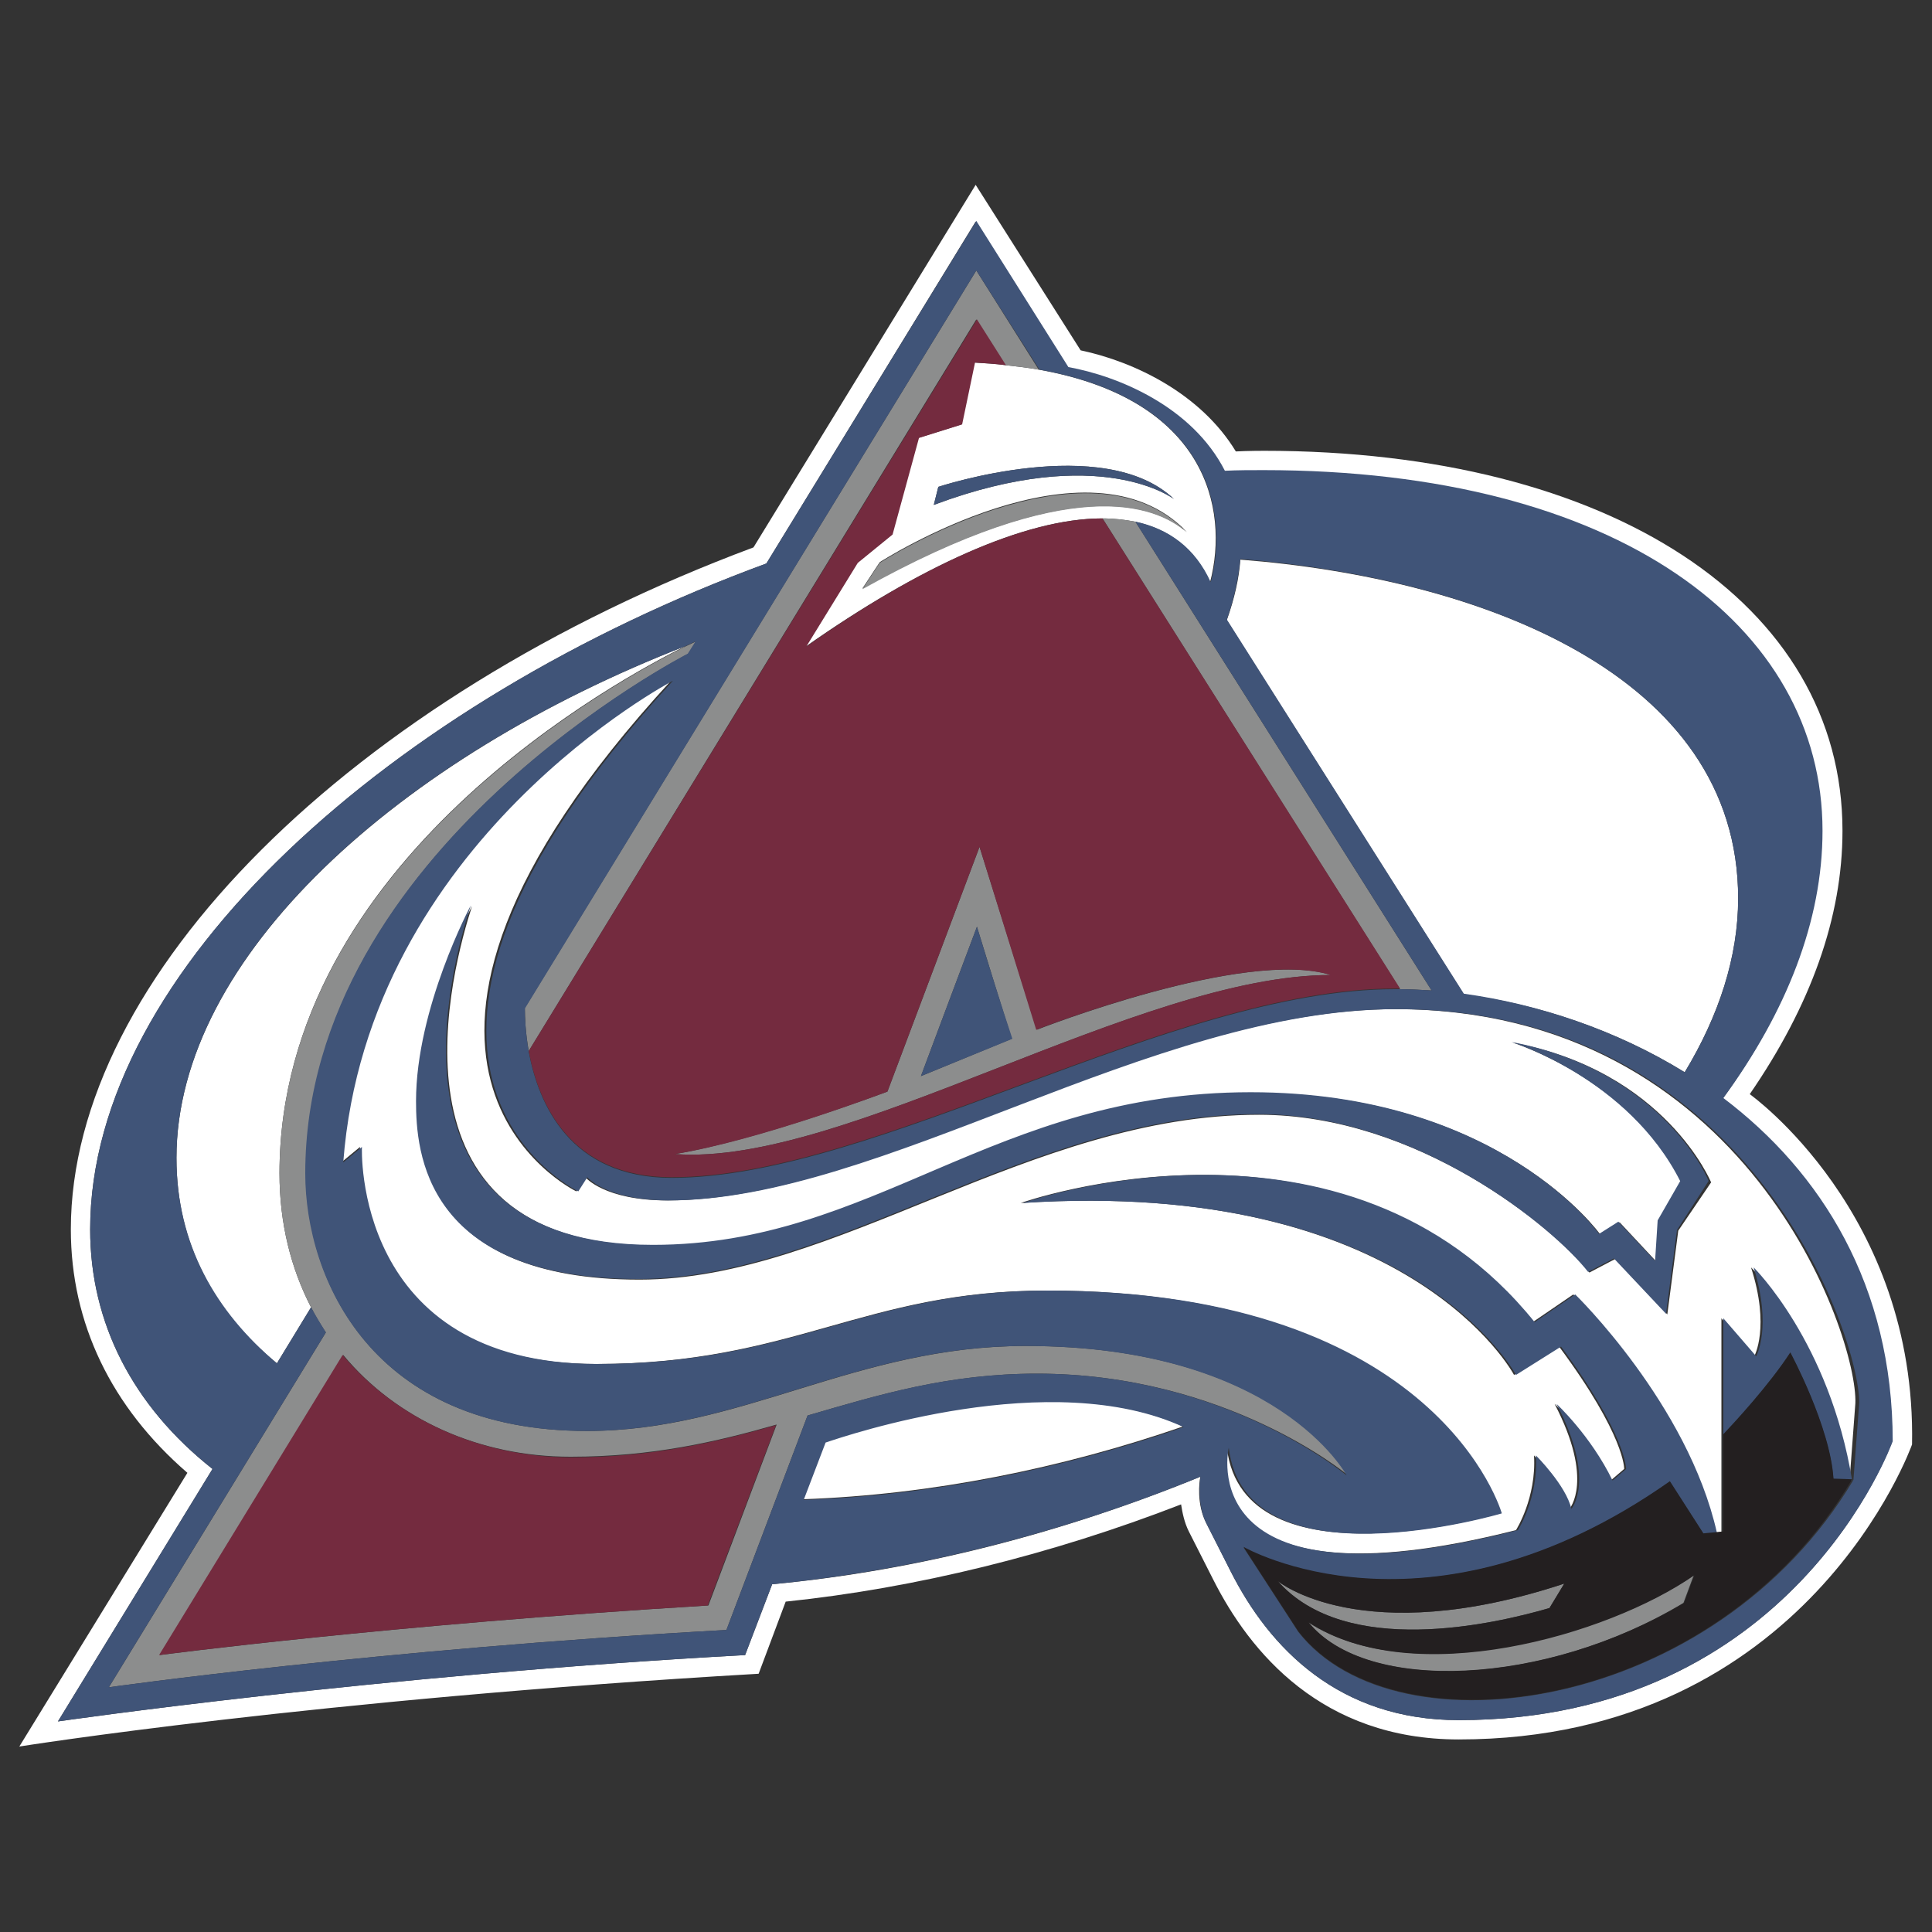
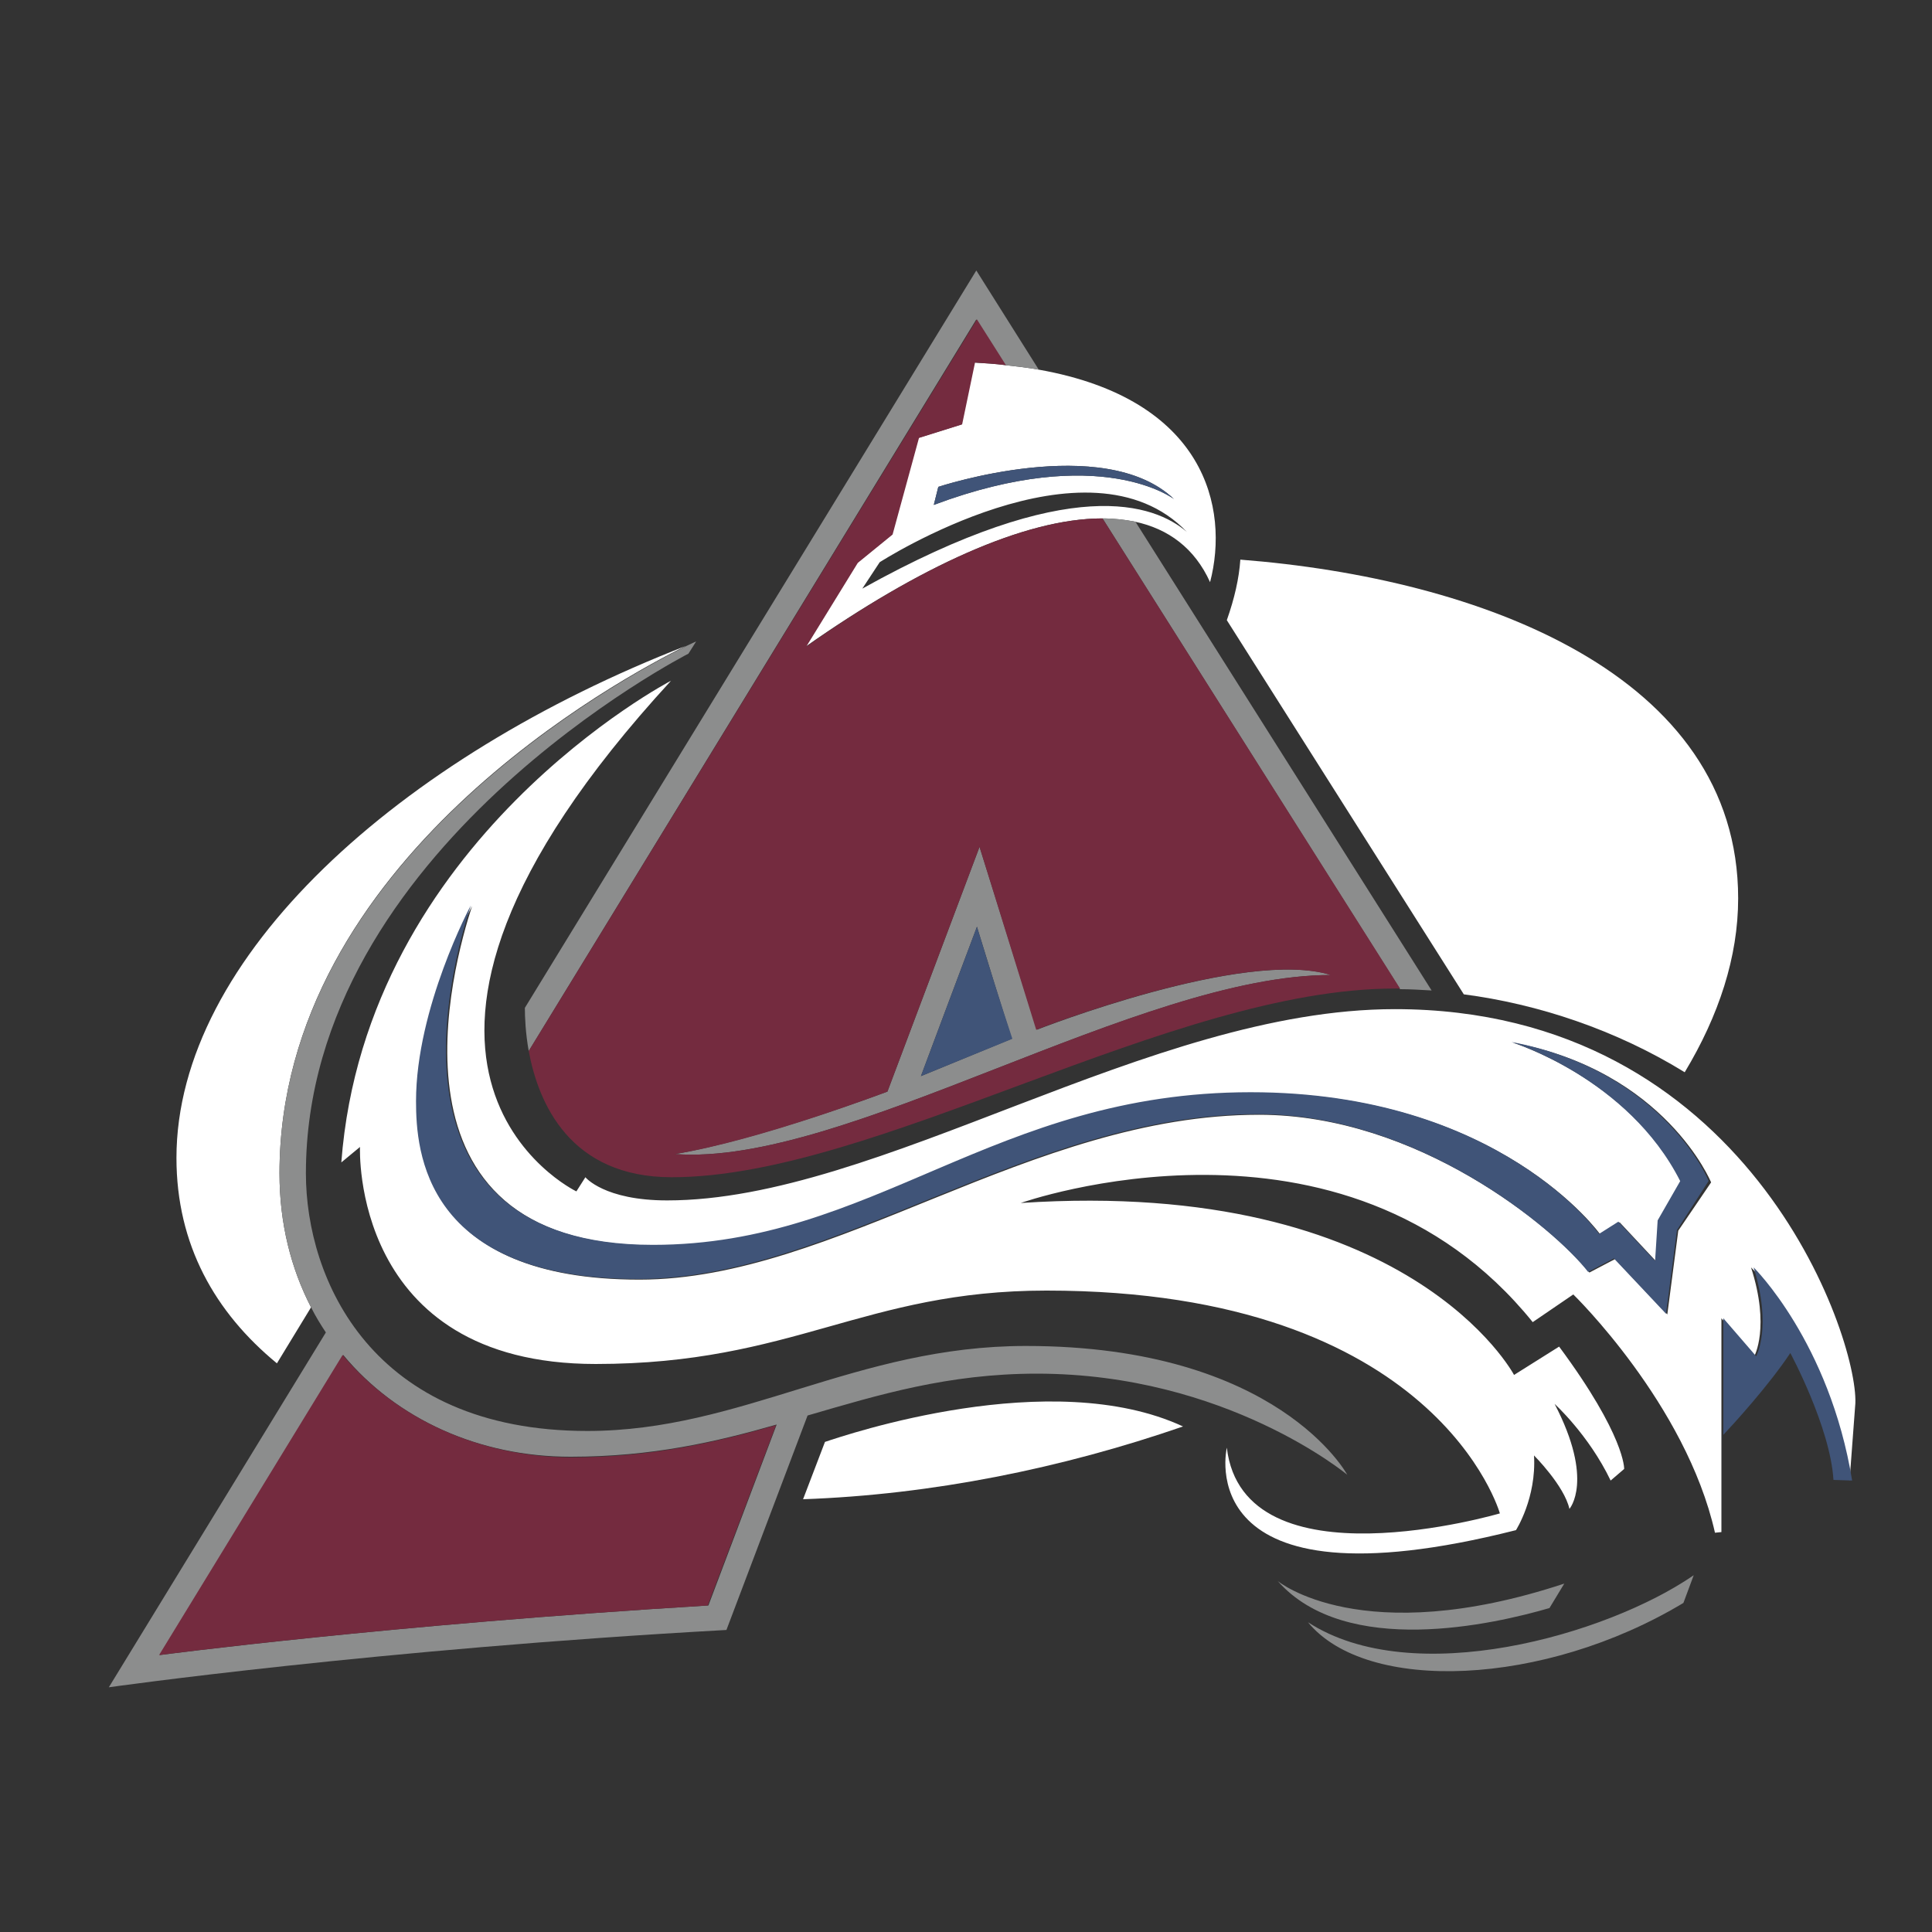
<svg xmlns="http://www.w3.org/2000/svg" version="1.1" id="Layer_1" x="0px" y="0px" viewBox="0 0 300 300" style="enable-background:new 0 0 300 300;" xml:space="preserve">
  <rect x="0" y="0" width="300" height="300" fill="#333333" stroke="none" />
  <style type="text/css">
	.st0{fill:#FFFFFF;}
	.st1{fill:#8C8D8D;}
	.st2{fill:#405478;}
	.st3{fill:#742B3F;}
	.st4{fill:#231F20;}
</style>
  <g>
    <g>
-       <path class="st0" d="M271.7,169.9c9.5-13.8,14.4-27.5,14.4-40.9c0-35.3-36.1-59-89.8-59c0,0-2.6,0-4.4,0.1    c-5.4-8.9-15.6-13.9-24.1-15.7l-16.3-25.7L117,85C54.5,108.3,11,151.7,11,190.9c0,14.6,6.3,27.6,18.1,37.8L3,271.2    c0,0,45.7-7.3,114.8-11.3l4.2-11.2c20.2-2.1,41.3-7.3,61.4-15.1c0.2,1.3,0.5,2.8,1.2,4.2l3.8,7.5c5.7,11.3,16.9,24.8,38.1,24.8    c54.2,0,70.4-45.8,70.4-45.8C297.6,188.3,271.7,169.9,271.7,169.9z M226.5,267.1c-18.6,0-29.4-11.2-35.4-23.1l-3.8-7.5    c-1.5-2.9-1.1-6.4-0.9-7.2c-21,8.6-43.8,14.6-66.5,16.7l-4.2,11C58.6,260.1,9,267.3,9,267.3l24-39.2c-12.4-9.8-19-22.7-19-37.2    c0-40.3,47-82.1,105-103.4l32.5-53.1l14.3,22.7c7.7,1.4,19.2,6.1,24.3,16.1c2-0.1,4-0.1,6-0.1c55.1,0,86.8,24.2,86.8,56    c0,14-5.7,28.1-15.4,41.5c15.2,11.5,26.3,29.1,26.3,53.2C293.9,223.8,278.5,267.1,226.5,267.1z" />
      <path class="st0" d="M128.1,223.9l-3.4,8.9c20-0.7,40.2-4.8,59-11.3C163.2,212,131.4,222.8,128.1,223.9z" />
      <path class="st0" d="M106.5,100.3c-44.5,17.3-79.1,48.3-79.1,79.5c0,13.5,6,24,15.6,31.9l5.3-8.7c-3.1-6-4.9-13-4.9-20.8    C43.4,133.6,96.7,105.1,106.5,100.3z" />
      <path class="st0" d="M261.6,166.5c5.3-8.8,8.3-17.9,8.3-27c0-34.8-40.1-49.7-77.3-52.6c-0.2,2.9-0.9,6-2.1,9.4l36.8,58.1    C238.8,155.9,250.9,159.9,261.6,166.5z" />
      <path class="st0" d="M176.2,81c5.2,1.1,9.3,4.1,11.7,9.4c3-11.5-0.7-28.4-26.6-33c-1.6-0.3-3.4-0.5-5.2-0.7    c-1.5-0.2-3.1-0.3-4.8-0.4l-2,9.6l-6.7,2.1l-4.1,15l-5.4,4.4l-8,13c17.5-12.3,34-19.9,46-19.9C173,80.5,174.7,80.7,176.2,81z     M145.7,75.6c0,0,25.7-8.5,36.6,1.9c0,0-11.4-8.8-37.3,0.9L145.7,75.6z M136.6,87.3c0,0,32.3-20.8,47.7-4.7    c-5-4.3-18.1-9.2-50.4,8.8L136.6,87.3z" />
      <path class="st0" d="M216.6,156.7c-38.2,0-80.1,29.7-113,29.7c-9.8,0-12.7-3.6-12.7-3.6l-1.4,2.2c0,0-40.4-19.4,14.7-79.3    c0,0-47.4,24.7-51.2,74.8l2.9-2.4c0,0-1.5,33.7,36.6,33.7c30.7,0,41.6-11.4,70-11.4c60.7,0,70.4,34.6,70.4,34.6    s-39.8,11.7-42.4-10.2c0,0-6.1,25.7,44.9,12.8c0,0,3.2-5,2.8-11.6c0,0,4.7,4.7,5.5,8.3c0,0,3.9-4.4-2.3-16.3c0,0,5.3,4.8,8.7,11.9    l2.1-1.8c0,0,0.2-5.1-10.1-19l-7,4.4c0,0-16.2-30.7-76.6-26.7c0,0,50.2-17.8,79.5,18.5l6.3-4.3c0,0,17.5,17,22,37l1-0.1l0-15.1    l0-18.1l5.1,5.9c0,0,2.5-4.5-0.5-13.8c0,0,11.8,11.5,15.3,33.1l0.9-12C288.5,207.5,271.3,156.7,216.6,156.7z M260.6,191.1l-1.7,13    l-8.1-8.6l-4,2.1c-5.5-6.9-26.6-24.5-51.3-24.5c-35.5,0-65.8,25.6-96.2,25.6c-33.2,0-34.5-19.8-34.5-27.6    c0-14.5,8.5-30.4,8.5-30.4c-2.9,8.9-15.3,52.7,28.3,52.7c34.3,0,52.7-23.7,92.8-23.7c38.5,0,54.1,22,54.1,22l3-1.9l5.7,6.1    l0.4-6.3l3.5-6.1c-8.1-16-26.2-21.6-26.2-21.6c23.7,4.4,30.8,21.7,30.8,21.7L260.6,191.1z" />
    </g>
    <g>
      <path class="st1" d="M222.3,153.8l-46-72.8c-1.6-0.3-3.3-0.5-5.1-0.5l46.2,73.1C219,153.6,220.6,153.7,222.3,153.8z" />
      <path class="st1" d="M82.1,163.2l69.5-113.6l4.5,7.1c1.8,0.2,3.6,0.4,5.2,0.7L151.6,42L81.5,156.5    C81.5,157.9,81.6,160.4,82.1,163.2z" />
      <path class="st1" d="M152.1,131.5l-14.3,38c0,0-19.9,7.5-33,9.7c26.3,2,72-27.8,101.9-27.8c-13.4-4.2-45.7,8.5-45.7,8.5    L152.1,131.5z M143,167.1c2.9-7.8,6-16,8.7-23.2c1.8,5.9,3.7,12,5.4,17.4L143,167.1z" />
-       <path class="st1" d="M133.9,91.5c32.2-18,45.4-13.2,50.4-8.8c-15.3-16.1-47.7,4.7-47.7,4.7L133.9,91.5z" />
      <path class="st1" d="M240.6,249.7l2.3-3.8c-31.5,10.4-44.5-0.4-44.5-0.4C209,257.5,232,252.2,240.6,249.7z" />
      <path class="st1" d="M203.1,251.9c9.1,11.1,36.7,10,58.3-3l1.6-4.3C249.5,253.9,219.4,262.5,203.1,251.9z" />
      <path class="st1" d="M159.3,209c-26.4,0-44.1,13.2-68.1,13.2c-33.5,0-43.7-23.6-43.7-40c0-50.4,59.4-80.7,59.4-80.7l1.2-1.9    c-0.2,0.1-0.7,0.3-1.5,0.7c-9.9,4.9-63.2,33.4-63.2,81.9c0,7.8,1.8,14.8,4.9,20.8c0.7,1.4,1.5,2.7,2.3,3.9l-33.7,55.1    c0,0,41.6-5.9,95.9-8.9l12.6-33.3c11-3.2,21.8-6.5,35.6-6.5c29.4,0,48.2,15.7,48.2,15.7S198.5,209,159.3,209z M110,249.3    c-49.7,3-85.2,7.7-85.2,7.7l28.5-46.6c8.3,10,21.1,15.8,35.3,15.8c12.6,0,22.6-2.3,32-5L110,249.3z" />
    </g>
    <g>
      <path class="st2" d="M151.7,143.9c-2.7,7.2-5.8,15.4-8.7,23.2l14.2-5.8C155.4,155.9,153.5,149.8,151.7,143.9z" />
      <path class="st2" d="M182.3,77.5c-10.9-10.4-36.6-1.9-36.6-1.9l-0.7,2.8C170.9,68.7,182.3,77.5,182.3,77.5z" />
      <path class="st2" d="M272.7,210.6l-5.1-5.9l0,18.1c1.6-1.7,7-7.6,10.4-12.7c0,0,6.2,11.5,6.7,19.7l2.9,0.1    c-3.5-21.5-15.3-33.1-15.3-33.1C275.2,206.1,272.7,210.6,272.7,210.6z" />
-       <path class="st2" d="M267.6,170.5c9.8-13.4,15.4-27.5,15.4-41.5c0-31.8-31.7-56-86.8-56c-2,0-4,0-6,0.1    c-5.1-10-16.6-14.7-24.3-16.1l-14.3-22.7L119,87.5C61,108.8,14,150.6,14,190.9c0,14.5,6.6,27.4,19,37.2L9,267.3    c0,0,49.6-7.2,106.7-10.3l4.2-11c22.7-2.2,45.5-8.1,66.5-16.7c-0.1,0.9-0.5,4.3,0.9,7.2l3.8,7.5c6,11.9,16.8,23.1,35.4,23.1    c52,0,67.4-43.3,67.4-43.3C293.9,199.6,282.8,182,267.6,170.5z M269.9,139.5c0,9.1-3,18.3-8.3,27c-10.7-6.6-22.8-10.6-34.3-12.2    l-36.8-58.1c1.2-3.4,1.8-6.5,2.1-9.4C229.8,89.8,269.9,104.7,269.9,139.5z M151.6,42l9.8,15.4c25.8,4.6,29.6,21.5,26.6,33    c-2.4-5.3-6.5-8.3-11.7-9.4l46,72.8c-1.7-0.1-3.3-0.2-4.9-0.2c-0.3,0-0.5,0-0.8,0c-34.8,0-80.6,29.3-112.3,29.3    c-15.8,0-20.7-11.5-22.2-19.6c-0.5-2.9-0.6-5.3-0.6-6.7L151.6,42z M124.8,232.9l3.4-8.9c3.3-1.1,35-11.9,55.6-2.4    C165,228.1,144.8,232.2,124.8,232.9z M161,213.3c-13.9,0-24.6,3.3-35.6,6.5l-12.6,33.3c-54.3,3-95.9,8.9-95.9,8.9l33.7-55.1    c-0.8-1.3-1.6-2.6-2.3-3.9l-5.3,8.7c-9.5-8-15.6-18.5-15.6-31.9c0-31.2,34.5-62.2,79.1-79.5c0.8-0.4,1.3-0.6,1.5-0.7l-1.2,1.9    c0,0-59.4,30.4-59.4,80.7c0,16.3,10.3,40,43.7,40c24,0,41.7-13.2,68.1-13.2c39.2,0,49.9,20.1,49.9,20.1S190.4,213.3,161,213.3z     M201.6,253.4l-8.5-13.1c0,0,28.4,16.3,66.2-10.2l5.2,8.1l2.1-0.2c-4.5-20-22-37-22-37l-6.3,4.3c-29.2-36.3-79.5-18.5-79.5-18.5    c60.3-3.9,76.6,26.7,76.6,26.7l7-4.4c10.2,13.8,10.1,19,10.1,19l-2.1,1.8c-3.4-7-8.7-11.9-8.7-11.9c6.2,11.9,2.3,16.3,2.3,16.3    c-0.8-3.6-5.5-8.3-5.5-8.3c0.4,6.6-2.8,11.6-2.8,11.6c-51,13-44.9-12.8-44.9-12.8c2.6,22,42.4,10.2,42.4,10.2s-9.7-34.6-70.4-34.6    c-28.5,0-39.3,11.4-70,11.4c-38.1,0-36.6-33.7-36.6-33.7l-2.9,2.4c3.8-50,51.2-74.8,51.2-74.8c-55.1,60-14.7,79.3-14.7,79.3    l1.4-2.2c0,0,2.9,3.6,12.7,3.6c32.9,0,74.8-29.7,113-29.7c54.7,0,71.8,50.8,71.8,61.1l-0.9,12    C266.4,265.8,216.8,272.9,201.6,253.4z" />
      <path class="st2" d="M234.7,161.8c0,0,18.1,5.6,26.2,21.6l-3.5,6.1l-0.4,6.3l-5.7-6.1l-3,1.9c0,0-15.5-22-54.1-22    c-40,0-58.4,23.7-92.8,23.7c-43.6,0-31.2-43.8-28.3-52.7c0,0-8.5,15.9-8.5,30.4c0,7.8,1.3,27.6,34.5,27.6    c30.4,0,60.7-25.6,96.2-25.6c24.7,0,45.9,17.6,51.3,24.5l4-2.1l8.1,8.6l1.7-13l4.9-7.6C265.5,183.6,258.4,166.3,234.7,161.8z" />
    </g>
    <g>
      <path class="st3" d="M171.2,80.5c-12.1,0-28.6,7.6-46,19.9l8-13l5.4-4.4l4.1-15l6.7-2.1l2-9.6c1.7,0.1,3.2,0.2,4.8,0.4l-4.5-7.1    L82.1,163.2c1.5,8.1,6.4,19.6,22.2,19.6c31.7,0,77.5-29.3,112.3-29.3c0.2,0,0.5,0,0.8,0L171.2,80.5z M104.8,179.2    c13.1-2.1,33-9.7,33-9.7l14.3-38l8.8,28.4c0,0,32.3-12.7,45.7-8.5C176.8,151.4,131.1,181.2,104.8,179.2z" />
      <path class="st3" d="M53.2,210.4L24.7,257c0,0,35.5-4.7,85.2-7.7l10.6-28c-9.4,2.7-19.4,5-32,5C74.4,226.2,61.6,220.4,53.2,210.4z    " />
    </g>
    <g>
-       <path class="st4" d="M278,210c-3.3,5.1-8.8,11-10.4,12.7l0,15.1l-1,0.1l-2.1,0.2l-5.2-8.1c-37.8,26.6-66.2,10.2-66.2,10.2    l8.5,13.1c15.2,19.5,64.8,12.5,86-23.6l-2.9-0.1C284.2,221.5,278,210,278,210z M198.4,245.5c0,0,13,10.8,44.5,0.4l-2.3,3.8    C232,252.2,209,257.5,198.4,245.5z M261.5,248.9c-21.6,12.9-49.3,14.1-58.3,3c16.2,10.7,46.4,2.1,59.9-7.3L261.5,248.9z" />
-     </g>
+       </g>
  </g>
</svg>